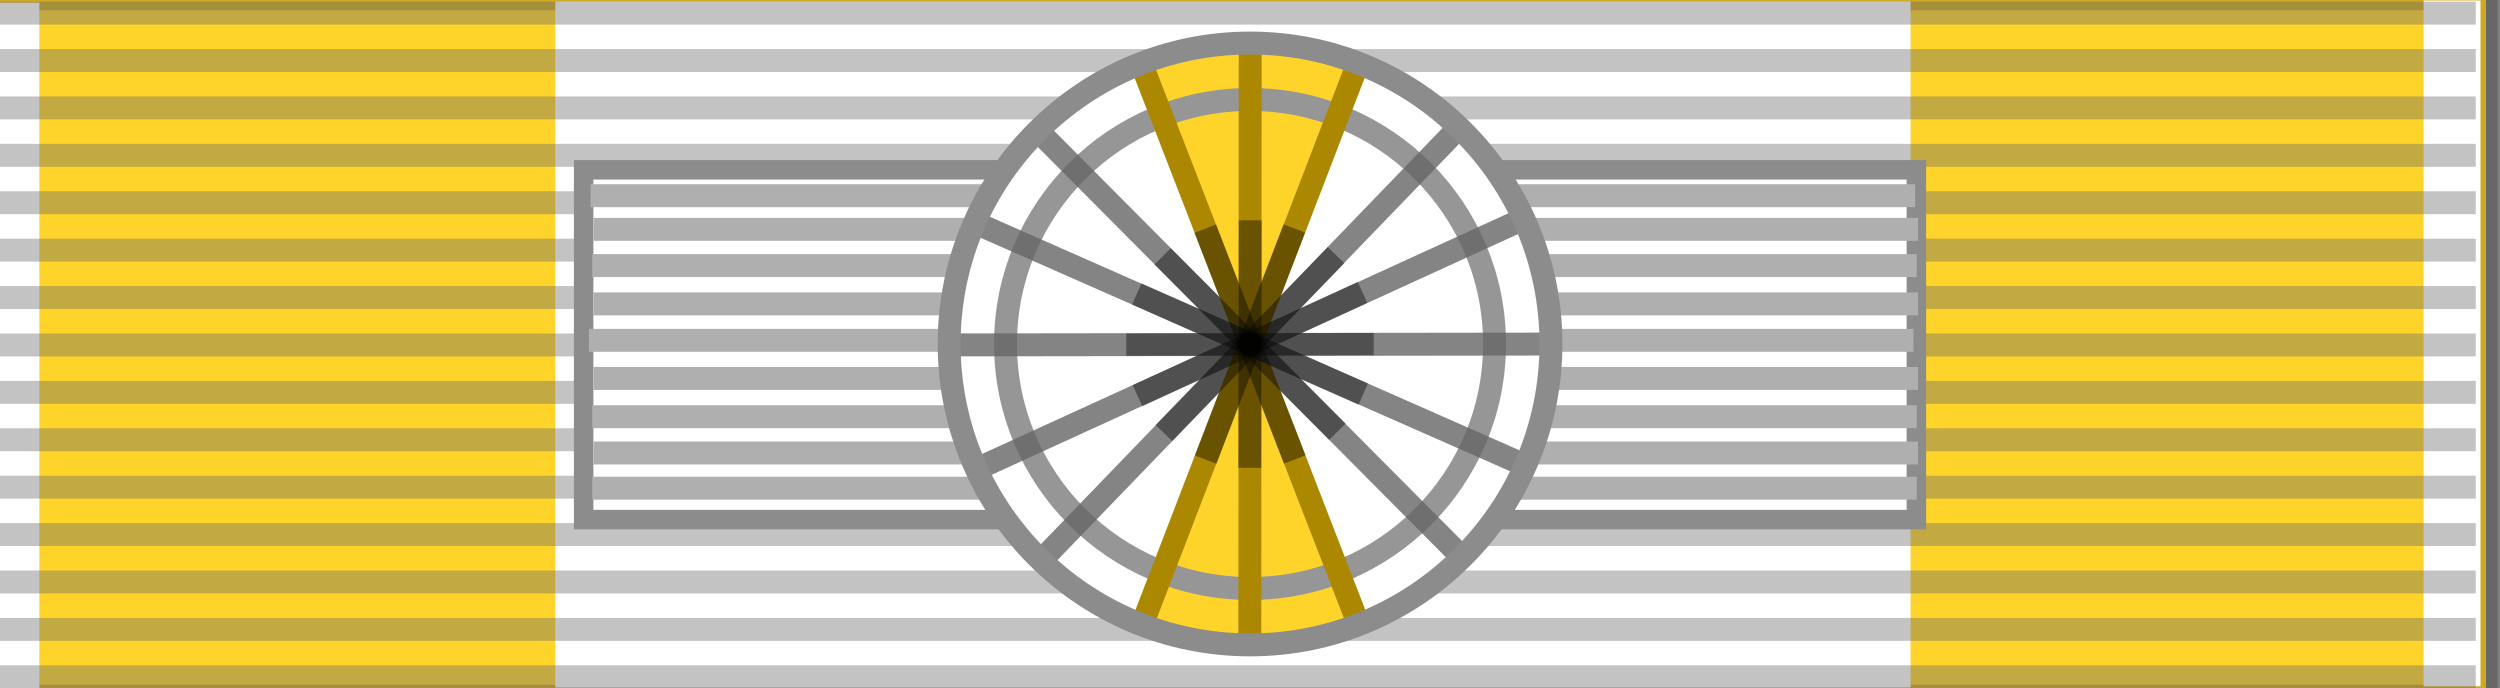
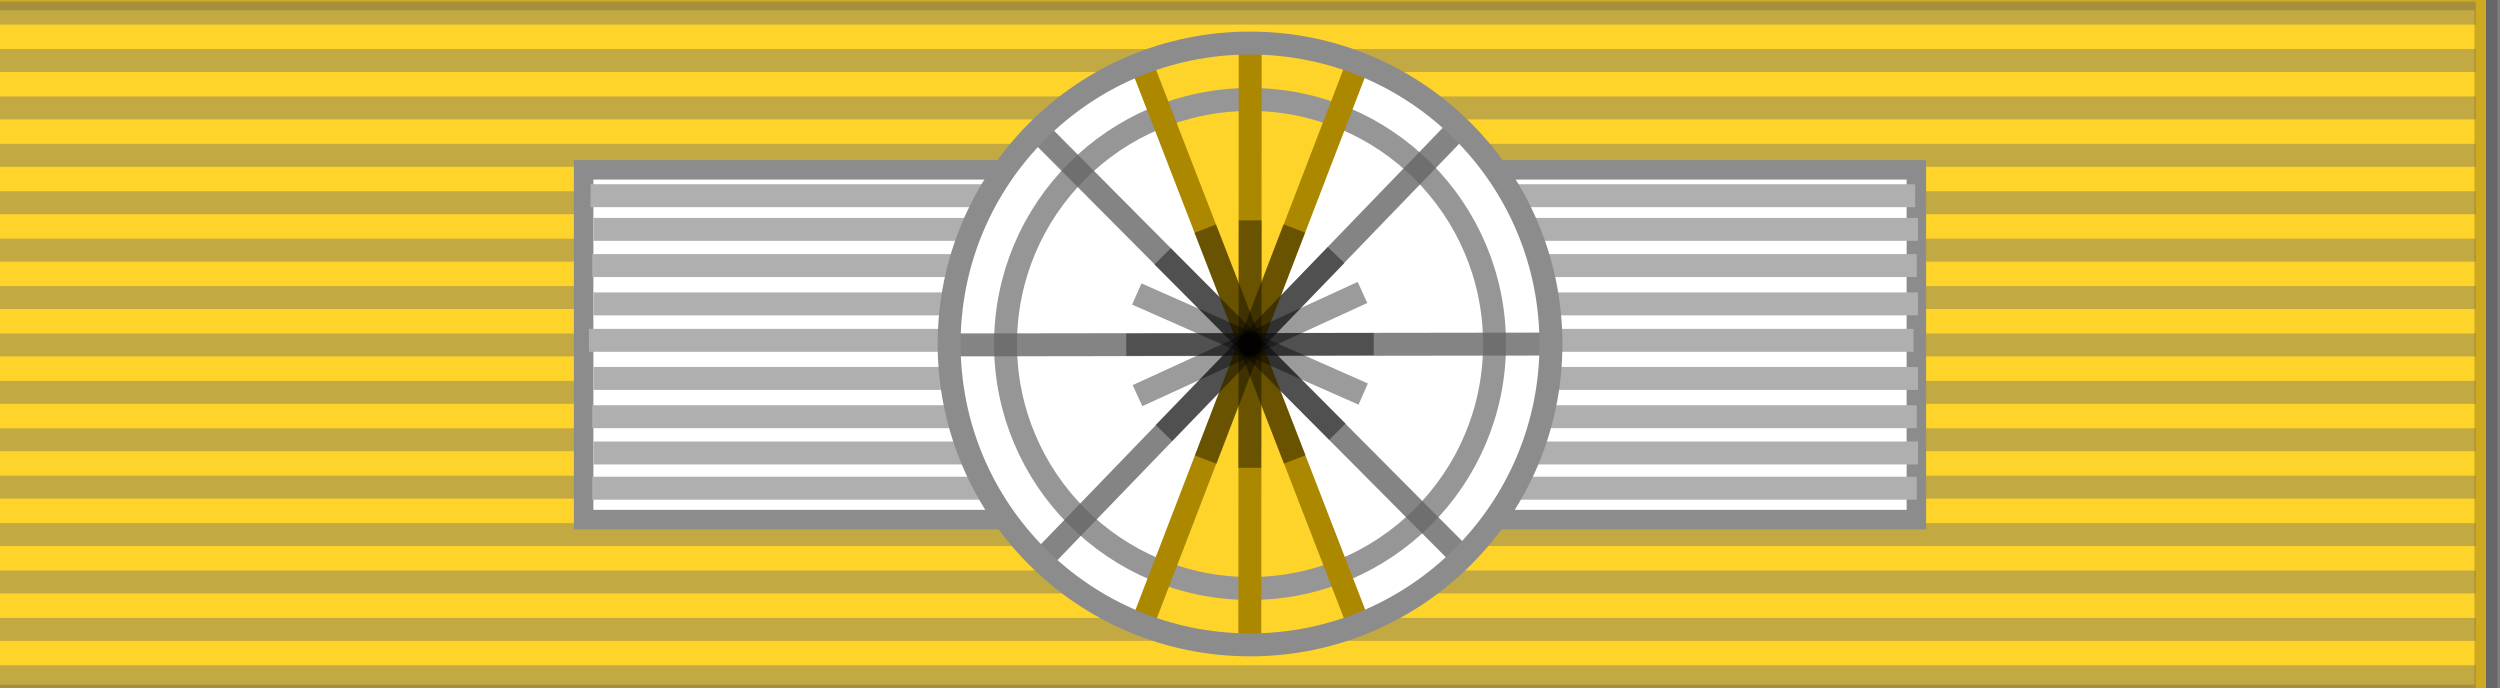
<svg xmlns="http://www.w3.org/2000/svg" width="218" height="60" version="1.0" style="display:inline">
  <rect width="100%" height="100%" fill="#808080" stroke="none" />
  <g style="display:inline">
    <path style="color:#000;fill:#ffd42a;fill-opacity:1;fill-rule:evenodd;stroke:#000;stroke-width:2.016;stroke-linecap:butt;stroke-linejoin:miter;stroke-miterlimit:4;stroke-opacity:.196;stroke-dasharray:none;stroke-dashoffset:0;marker:none;visibility:visible;display:inline;overflow:visible" d="M-.044 992.276h218.599v60.821H-.044z" transform="translate(-1.776 -992.385)" />
    <g style="display:inline">
-       <path style="fill:#fff;fill-opacity:1;fill-rule:evenodd;stroke:none;display:inline" d="M50.041.066h118.182v59.801H50.041zM.09.152h4.962v59.801H.09zM212.961-.038h4.962v59.801h-4.962z" transform="translate(-1.622 .08)" />
      <path style="fill:none;stroke:#666;stroke-width:2;stroke-linecap:butt;stroke-linejoin:miter;stroke-miterlimit:4;stroke-opacity:.392;stroke-dasharray:none" d="M.494 1.064h217.012M.494 58.936h217.012M.494 5.198h217.012M.494 9.331h217.012M.494 13.465h217.012M.494 17.599h217.012M.494 21.733h217.012M.494 25.866h217.012M.494 30h217.012M.494 34.134h217.012M.494 38.267h217.012" transform="translate(-1.622 .08)" />
      <path style="fill:#ccc;fill-opacity:.196;fill-rule:evenodd;stroke:#666;stroke-width:2;stroke-linecap:butt;stroke-linejoin:miter;stroke-miterlimit:4;stroke-opacity:.392;stroke-dasharray:none" d="M.494 42.401h217.012" transform="translate(-1.622 .08)" />
      <path style="fill:none;stroke:#666;stroke-width:2;stroke-linecap:butt;stroke-linejoin:miter;stroke-miterlimit:4;stroke-opacity:.392;stroke-dasharray:none" d="M.494 46.535h217.012M.494 50.669h217.012M.494 54.802h217.012" transform="translate(-1.622 .08)" />
    </g>
  </g>
  <g style="display:inline">
    <path style="fill:#fff;fill-opacity:1;fill-rule:evenodd;stroke:#8c8c8c;stroke-width:1.7;stroke-linecap:butt;stroke-linejoin:miter;stroke-miterlimit:4;stroke-opacity:1;stroke-dasharray:none;stroke-dashoffset:0;marker:none;visibility:visible;display:inline;overflow:visible" d="M50.892 14.809h116.215v30.5H50.892z" />
    <path d="M51.75 20h115.5M51.75 39.5h115.5M51.75 33h115.5M51.75 26.5h115.5M51.64 23.159h115.5M51.356 29.677h115.5M51.64 36.337h115.5M51.498 17.066h115.5M51.64 42.571h115.5" style="fill:none;stroke:#afafaf;stroke-width:2;stroke-linecap:butt;stroke-linejoin:miter;stroke-miterlimit:4;stroke-opacity:1;stroke-dasharray:none;display:inline" />
    <path transform="matrix(1.019 0 0 1.019 208.102 -122.602)" d="M-71.5 149.75c0 14.221-11.529 25.75-25.75 25.75S-123 163.971-123 149.75-111.471 124-97.25 124s25.75 11.529 25.75 25.75z" style="fill:#fff;fill-opacity:1;fill-rule:evenodd;stroke:none;stroke-width:.981;marker:none;visibility:visible;display:inline;overflow:visible" />
    <path d="m109.063 30.062-18.625-18.75-5.313 8.125 23.937 10.625zM109.125 30l18-18.813 5.625 7.938L109.125 30z" style="fill:#fff;fill-opacity:1;fill-rule:evenodd;stroke:none" />
    <path d="M108.938 29.937 133 40.562l-5.625 8.063-18.438-18.688z" style="fill:#fff;fill-opacity:1;fill-rule:evenodd;stroke:none" />
-     <path d="m109.125 30-24 10.875 5.813 7.875L109.125 30z" style="fill:#fff;fill-opacity:1;fill-rule:evenodd;stroke:none" />
+     <path d="m109.125 30-24 10.875 5.813 7.875L109.125 30" style="fill:#fff;fill-opacity:1;fill-rule:evenodd;stroke:none" />
    <path d="m108.938 30-9.375 24.5 9.124 1.75 9.626-1.938L108.936 30zM109 30.062 99.563 5.75l9.374-2 9.376 1.937L109 30.062z" style="fill:#ffd42a;fill-opacity:1;fill-rule:evenodd;stroke:none" />
    <path transform="matrix(.828 0 0 .828 189.526 -93.998)" d="M-71.5 149.75c0 14.221-11.529 25.75-25.75 25.75S-123 163.971-123 149.75-111.471 124-97.25 124s25.75 11.529 25.75 25.75z" style="fill:none;stroke:#969696;stroke-width:2.415;stroke-linecap:butt;stroke-linejoin:miter;stroke-miterlimit:4;stroke-opacity:1;stroke-dasharray:none;stroke-dashoffset:0;marker:none;visibility:visible;display:inline;overflow:visible" />
    <path style="fill:#02207c;fill-opacity:1;fill-rule:evenodd;stroke:#666;stroke-width:2;stroke-linecap:butt;stroke-linejoin:miter;stroke-miterlimit:4;stroke-opacity:.804;stroke-dasharray:none" d="m127.055 11.29-36.11 37.42" />
    <path style="fill:#02207c;fill-opacity:1;fill-rule:evenodd;stroke:#666;stroke-width:2;stroke-linecap:butt;stroke-linejoin:miter;stroke-miterlimit:4;stroke-opacity:.804;stroke-dasharray:none;display:inline" d="m127.334 48.435-36.668-36.87" />
    <path d="m109.018 4-.036 52" style="fill:#9b0000;fill-opacity:1;fill-rule:evenodd;stroke:#ac8800;stroke-width:2;stroke-linecap:butt;stroke-linejoin:miter;stroke-miterlimit:4;stroke-opacity:1;stroke-dasharray:none" />
    <path style="fill:#9b9b9b;fill-opacity:.804;fill-rule:evenodd;stroke:#666;stroke-width:2;stroke-linecap:butt;stroke-linejoin:miter;stroke-miterlimit:4;stroke-opacity:.804;stroke-dasharray:none;display:inline" d="m135.036 30.003-52.072.072" />
-     <path d="m132.645 19.186-47.29 21.628" style="fill:#02207c;fill-opacity:1;fill-rule:evenodd;stroke:#666;stroke-width:2;stroke-linecap:butt;stroke-linejoin:miter;stroke-miterlimit:4;stroke-opacity:.804;stroke-dasharray:none" />
    <path d="M118.334 5.733 99.667 54.267" style="fill:#9b0000;fill-opacity:1;fill-rule:evenodd;stroke:#ac8800;stroke-width:2;stroke-linecap:butt;stroke-linejoin:miter;stroke-miterlimit:4;stroke-opacity:1;stroke-dasharray:none;display:inline" />
    <path d="M118.392 54.244 99.608 5.756" style="fill:#ffd42a;fill-opacity:1;fill-rule:evenodd;stroke:#ac8800;stroke-width:2;stroke-linecap:butt;stroke-linejoin:miter;stroke-miterlimit:4;stroke-opacity:1;stroke-dasharray:none" />
-     <path d="M132.79 40.49 85.21 19.51" style="fill:#02207c;fill-opacity:1;fill-rule:evenodd;stroke:#666;stroke-width:2;stroke-linecap:butt;stroke-linejoin:miter;stroke-miterlimit:4;stroke-opacity:.804;stroke-dasharray:none;display:inline" />
    <path d="m108.021 19.21-.04 21.58h1.998l.04-21.579h-1.998z" style="fill:#000;fill-opacity:.392;fill-rule:evenodd;stroke:none;display:inline" />
    <path d="m118.39 24.582-19.62 9 .84 1.837 19.62-9-.84-1.837z" style="fill:#000;fill-opacity:.392;fill-rule:evenodd;stroke:none;display:inline" />
    <path d="m115.78 21.543-15.013 15.511 1.453 1.403 15.013-15.51-1.453-1.404z" style="fill:#000;fill-opacity:.392;fill-rule:evenodd;stroke:none;display:inline" />
    <path d="m102.095 21.645-1.432 1.424 15.242 15.287 1.432-1.425-15.242-15.286z" style="fill:#000;fill-opacity:.392;fill-rule:evenodd;stroke:none;display:inline" />
    <path d="m99.535 24.712-.814 1.849 19.744 8.727.814-1.849-19.744-8.727z" style="fill:#000;fill-opacity:.392;fill-rule:evenodd;stroke:none;display:inline" />
    <path transform="matrix(1.019 0 0 1.019 208.102 -122.602)" d="M-71.5 149.75c0 14.221-11.529 25.75-25.75 25.75S-123 163.971-123 149.75-111.471 124-97.25 124s25.75 11.529 25.75 25.75z" style="fill:none;stroke:#8c8c8c;stroke-width:1.963;stroke-linecap:butt;stroke-linejoin:miter;stroke-miterlimit:4;stroke-opacity:1;stroke-dasharray:none;stroke-dashoffset:0;marker:none;visibility:visible;display:inline;overflow:visible" />
    <path style="fill:#000;fill-opacity:.392;fill-rule:evenodd;stroke:none;display:inline" d="m111.92 19.561-7.727 20.157 1.887.72 7.727-20.155-1.886-.722z" />
    <path style="fill:#000;fill-opacity:.392;fill-rule:evenodd;stroke:none;display:inline" d="m106.042 19.572-1.884.728 7.8 20.128 1.884-.728-7.8-20.128z" />
    <path style="fill:#000;fill-opacity:.392;fill-rule:evenodd;stroke:none;display:inline" d="m119.788 29.027-21.578.053.002 1.947 21.578-.053-.001-1.947z" />
  </g>
</svg>